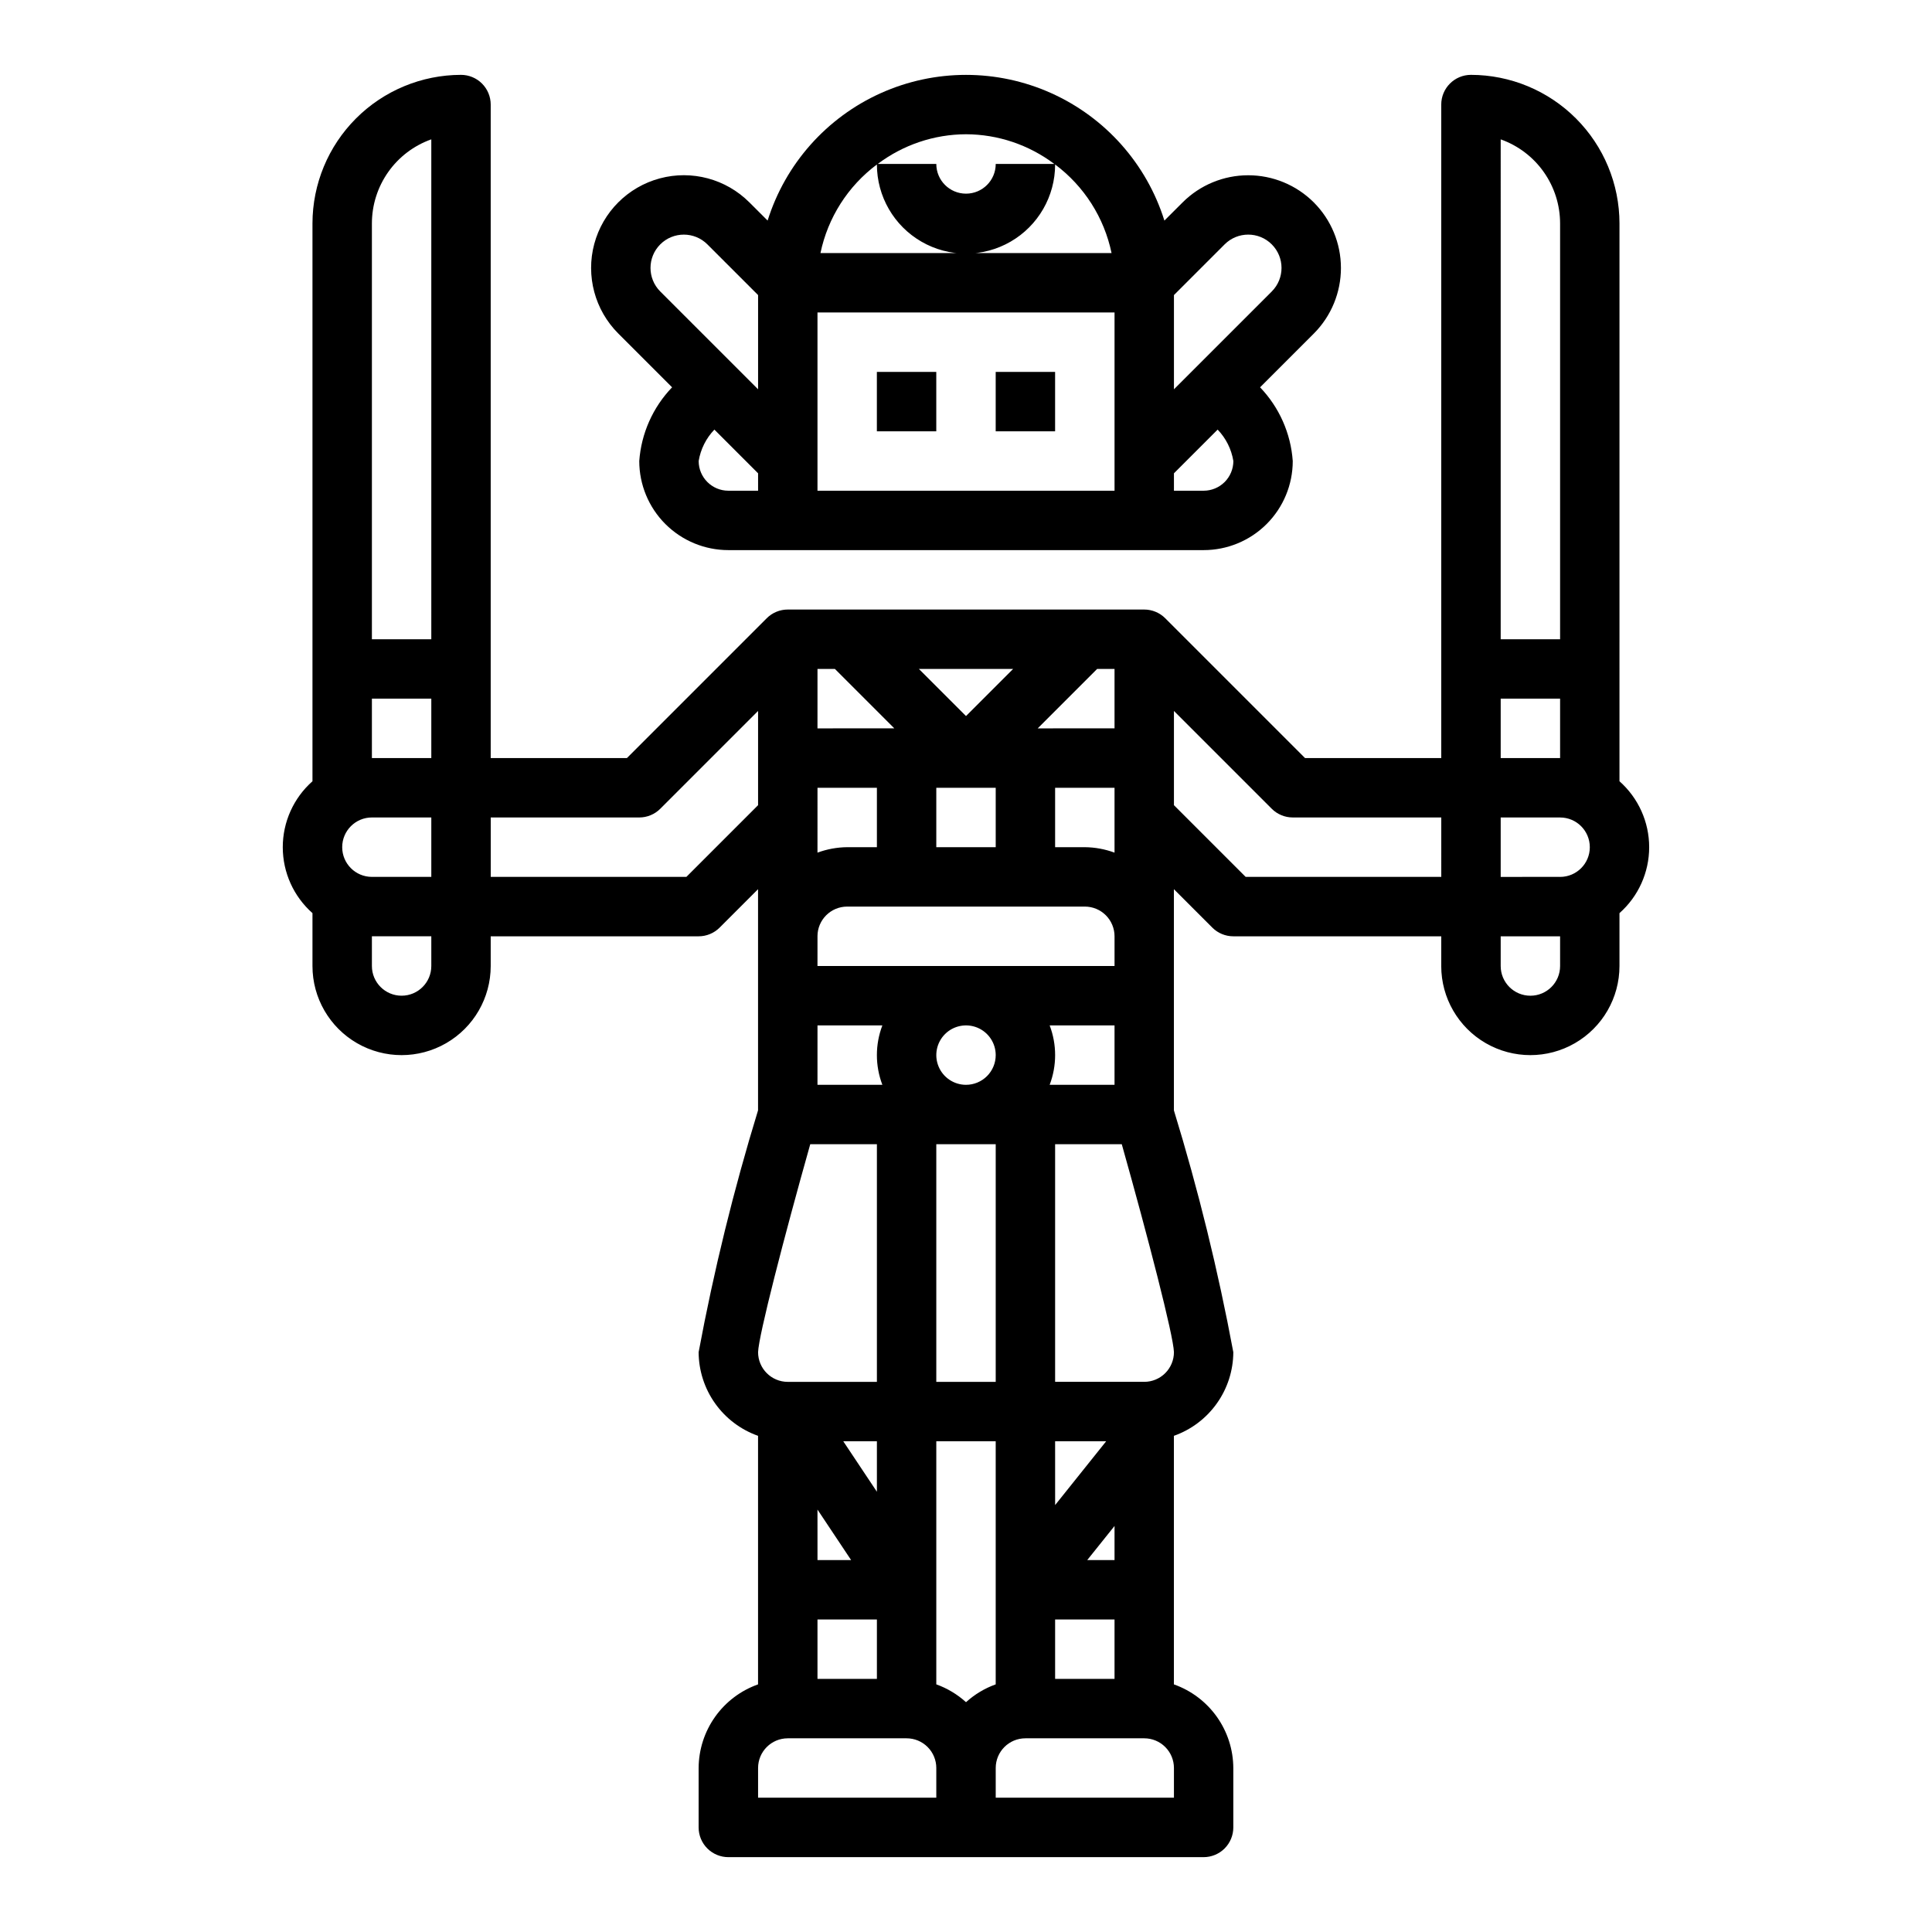
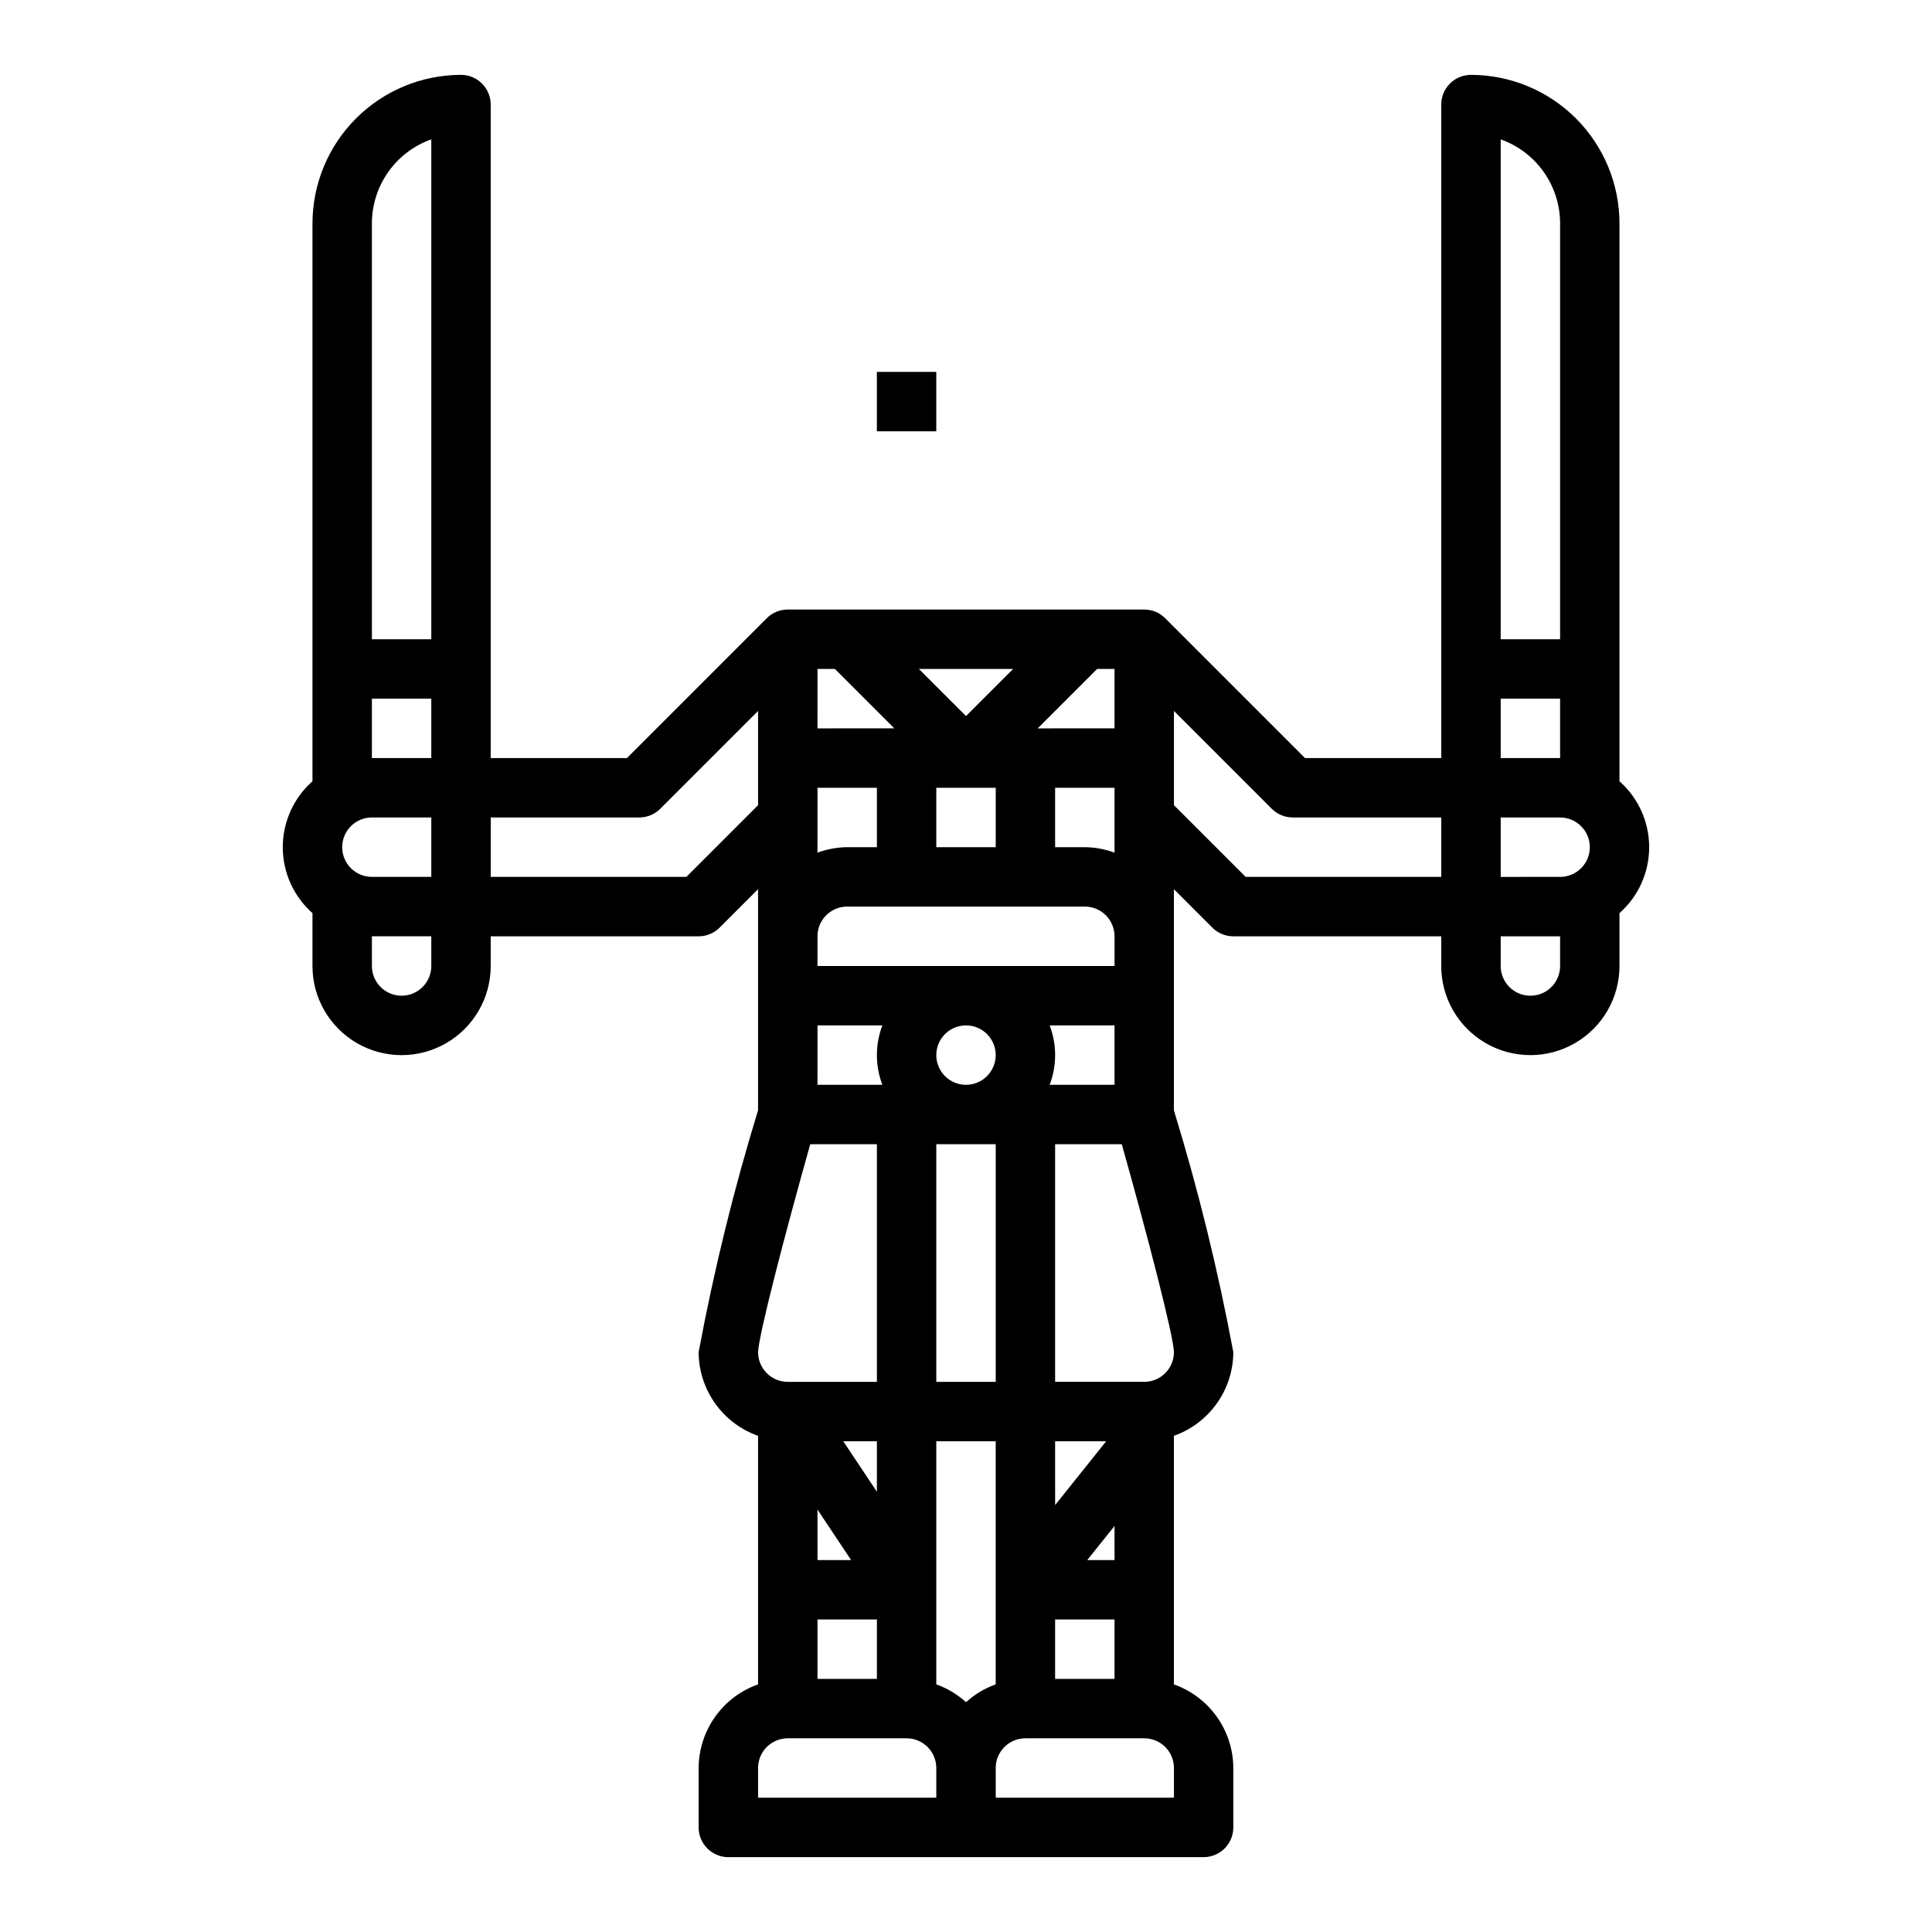
<svg xmlns="http://www.w3.org/2000/svg" fill="#000000" width="800px" height="800px" version="1.1" viewBox="144 144 512 512">
  <g>
    <path d="m376.38 242.56h15.742v15.742h-15.742z" />
-     <path d="m407.87 242.56h15.742v15.742h-15.742z" />
    <path d="m573.18 203.2c-0.012-10.438-4.164-20.441-11.543-27.82s-17.383-11.527-27.816-11.543c-4.348 0-7.875 3.527-7.875 7.875v173.18h-36.098l-37.047-37.047c-1.477-1.48-3.484-2.312-5.574-2.312h-94.465c-2.09 0-4.098 0.832-5.574 2.312l-37.043 37.047h-36.102v-173.18c0-2.09-0.832-4.09-2.305-5.566-1.477-1.477-3.481-2.309-5.566-2.309-10.438 0.016-20.441 4.164-27.82 11.543-7.379 7.379-11.527 17.383-11.543 27.82v147.84c-5.004 4.43-7.871 10.793-7.871 17.477 0 6.684 2.867 13.047 7.871 17.473v14.016c0 8.438 4.504 16.23 11.809 20.449 7.309 4.219 16.309 4.219 23.617 0 7.309-4.219 11.809-12.012 11.809-20.449v-7.875h55.105-0.004c2.09 0 4.09-0.828 5.566-2.305l10.18-10.18v58.609c-6.457 21.047-11.711 42.441-15.746 64.086 0.023 4.867 1.547 9.609 4.363 13.574 2.82 3.969 6.793 6.969 11.383 8.594v65.875-0.004c-4.59 1.621-8.562 4.625-11.383 8.59-2.816 3.969-4.34 8.711-4.363 13.578v15.746c0 2.086 0.832 4.09 2.309 5.566 1.477 1.473 3.477 2.305 5.566 2.305h125.95c2.086 0 4.09-0.832 5.566-2.305 1.473-1.477 2.305-3.481 2.305-5.566v-15.746c-0.02-4.867-1.543-9.609-4.363-13.578-2.816-3.965-6.793-6.969-11.383-8.59v-65.871c4.59-1.625 8.566-4.625 11.383-8.594 2.82-3.965 4.344-8.707 4.363-13.574-4.031-21.645-9.289-43.039-15.746-64.086v-58.609l10.18 10.18c1.477 1.477 3.477 2.305 5.566 2.305h55.105v7.871l-0.004 0.004c0 8.438 4.504 16.23 11.809 20.449 7.309 4.219 16.309 4.219 23.617 0s11.809-12.012 11.809-20.449v-14.016c5.004-4.426 7.871-10.789 7.871-17.473 0-6.684-2.867-13.047-7.871-17.477zm-314.88 196.8c0 4.348-3.523 7.871-7.871 7.871-4.348 0-7.871-3.523-7.871-7.871v-7.875h15.742zm0-23.617h-15.742c-4.348 0-7.871-3.523-7.871-7.871 0-4.348 3.523-7.875 7.871-7.875h15.742zm0-31.488h-15.742v-15.746h15.742zm0-31.488h-15.742v-110.21c0.004-4.883 1.523-9.645 4.34-13.633 2.82-3.988 6.801-7.004 11.402-8.637zm176.45 7.871h4.613v15.742l-20.359 0.004zm4.613 31.488v17.191c-2.523-0.93-5.184-1.422-7.871-1.445h-7.875v-15.746zm-26.875-31.488-12.484 12.484-12.488-12.484zm-4.613 31.488v15.742l-15.746 0.004v-15.746zm-47.23-31.488h4.613l15.742 15.742-20.359 0.004zm0 31.488h15.742v15.742l-7.871 0.004c-2.688 0.023-5.352 0.516-7.875 1.445zm0 39.359h-0.004c0-4.348 3.527-7.871 7.875-7.871h62.977c2.086 0 4.09 0.828 5.566 2.305 1.473 1.477 2.305 3.481 2.305 5.566v7.871l-78.723 0.004zm71.484 165.31 7.234-9.035v9.035zm7.234 15.746v15.742h-15.746v-15.742zm-15.742-30.324-0.004-16.91h13.531zm-1.449-111.37c1.93-5.07 1.93-10.676 0-15.746h17.191v15.742zm-22.168 0c-3.184 0-6.055-1.918-7.273-4.859-1.219-2.945-0.547-6.328 1.707-8.582 2.25-2.25 5.637-2.922 8.578-1.707 2.941 1.219 4.859 4.09 4.859 7.273 0 2.09-0.828 4.09-2.305 5.566-1.477 1.477-3.481 2.309-5.566 2.309zm7.871 15.742v62.977h-15.746v-62.977zm-47.23-31.488h17.191c-1.934 5.07-1.934 10.676 0 15.746h-17.195zm-34.746-39.359h-51.848v-15.746h39.359c2.086 0 4.09-0.828 5.566-2.305l25.922-25.922v24.969zm32.828 70.848h17.66v62.977h-23.617c-4.348 0-7.871-3.523-7.871-7.871 0.141-4.41 6.871-30.457 13.824-55.105zm17.66 125.95v15.742h-15.746v-15.742zm-15.742-15.742-0.004-13.387 8.914 13.383zm6.832-31.488 8.91-0.004v13.383zm24.652 94.461h-47.23v-7.871c0-4.348 3.523-7.871 7.871-7.871h31.488c2.09 0 4.09 0.828 5.566 2.305 1.477 1.477 2.305 3.481 2.305 5.566zm0-30.039v-64.426h15.742v64.426h0.004c-2.91 1.043-5.586 2.648-7.871 4.723-2.289-2.074-4.965-3.68-7.875-4.723zm62.977 30.039h-47.23v-7.871c0-4.348 3.523-7.871 7.871-7.871h31.488c2.09 0 4.09 0.828 5.566 2.305 1.477 1.477 2.305 3.481 2.305 5.566zm-7.871-110.21h-23.617v-62.977h17.664c6.949 24.664 13.699 50.742 13.824 55.105 0 2.086-0.828 4.09-2.305 5.566-1.477 1.477-3.477 2.305-5.566 2.305zm78.719-133.82h-51.844l-19.004-19.004v-24.969l25.922 25.922c1.477 1.477 3.481 2.305 5.566 2.305h39.359zm15.746-195.45c4.602 1.633 8.586 4.648 11.402 8.637 2.82 3.988 4.336 8.75 4.34 13.633v110.21h-15.742zm0 148.22h15.742v15.742l-15.742 0.004zm15.742 70.848v0.004c0 4.348-3.523 7.871-7.871 7.871s-7.871-3.523-7.871-7.871v-7.875h15.742zm0-23.617-15.742 0.004v-15.746h15.742c4.348 0 7.875 3.527 7.875 7.875 0 4.348-3.527 7.871-7.875 7.871z" />
-     <path d="m492.16 197.63c-4.613-4.602-10.859-7.184-17.375-7.184-6.512 0-12.762 2.582-17.371 7.184l-4.832 4.824h-0.004c-4.711-15.023-15.629-27.312-29.992-33.77-14.363-6.453-30.805-6.453-45.168 0-14.363 6.457-25.277 18.746-29.992 33.77l-4.832-4.824h-0.004c-6.203-6.207-15.25-8.633-23.73-6.359-8.48 2.273-15.102 8.895-17.375 17.375-2.269 8.477 0.152 17.523 6.359 23.73l14.266 14.266c-5.09 5.297-8.168 12.203-8.699 19.531 0 6.262 2.488 12.27 6.918 16.699 4.43 4.426 10.434 6.914 16.699 6.914h125.95c6.262 0 12.27-2.488 16.695-6.914 4.43-4.43 6.918-10.438 6.918-16.699-0.516-7.324-3.582-14.234-8.66-19.531l14.266-14.266c4.594-4.617 7.172-10.867 7.164-17.383-0.008-6.512-2.598-12.758-7.203-17.363zm-147.26 76.414h-7.871c-4.348 0-7.875-3.523-7.875-7.871 0.512-3.133 1.965-6.035 4.168-8.324l11.578 11.582zm0-26.875-25.922-25.922c-3.449-3.449-3.449-9.039 0-12.488 3.445-3.445 9.035-3.445 12.484 0l13.438 13.438zm55.105-67.59c8.441 0.023 16.652 2.789 23.395 7.871h-15.523c0 4.348-3.523 7.871-7.871 7.871s-7.875-3.523-7.875-7.871h-15.523c6.742-5.082 14.953-7.848 23.398-7.871zm-23.617 8.012c0 8.438 4.5 16.234 11.809 20.453 7.305 4.219 16.309 4.219 23.613 0 7.309-4.219 11.809-12.016 11.809-20.453 7.684 5.742 13.004 14.09 14.957 23.477h-77.145c1.957-9.387 7.273-17.734 14.957-23.477zm62.977 86.453h-78.723v-47.234h78.723zm23.617 0h-7.875v-4.613l11.582-11.582c2.199 2.289 3.652 5.191 4.164 8.324 0 2.086-0.832 4.09-2.305 5.566-1.477 1.473-3.481 2.305-5.566 2.305zm18.051-52.797-25.926 25.922v-24.973l13.438-13.438c3.449-3.445 9.039-3.445 12.484 0 3.449 3.449 3.449 9.039 0 12.488z" />
  </g>
</svg>